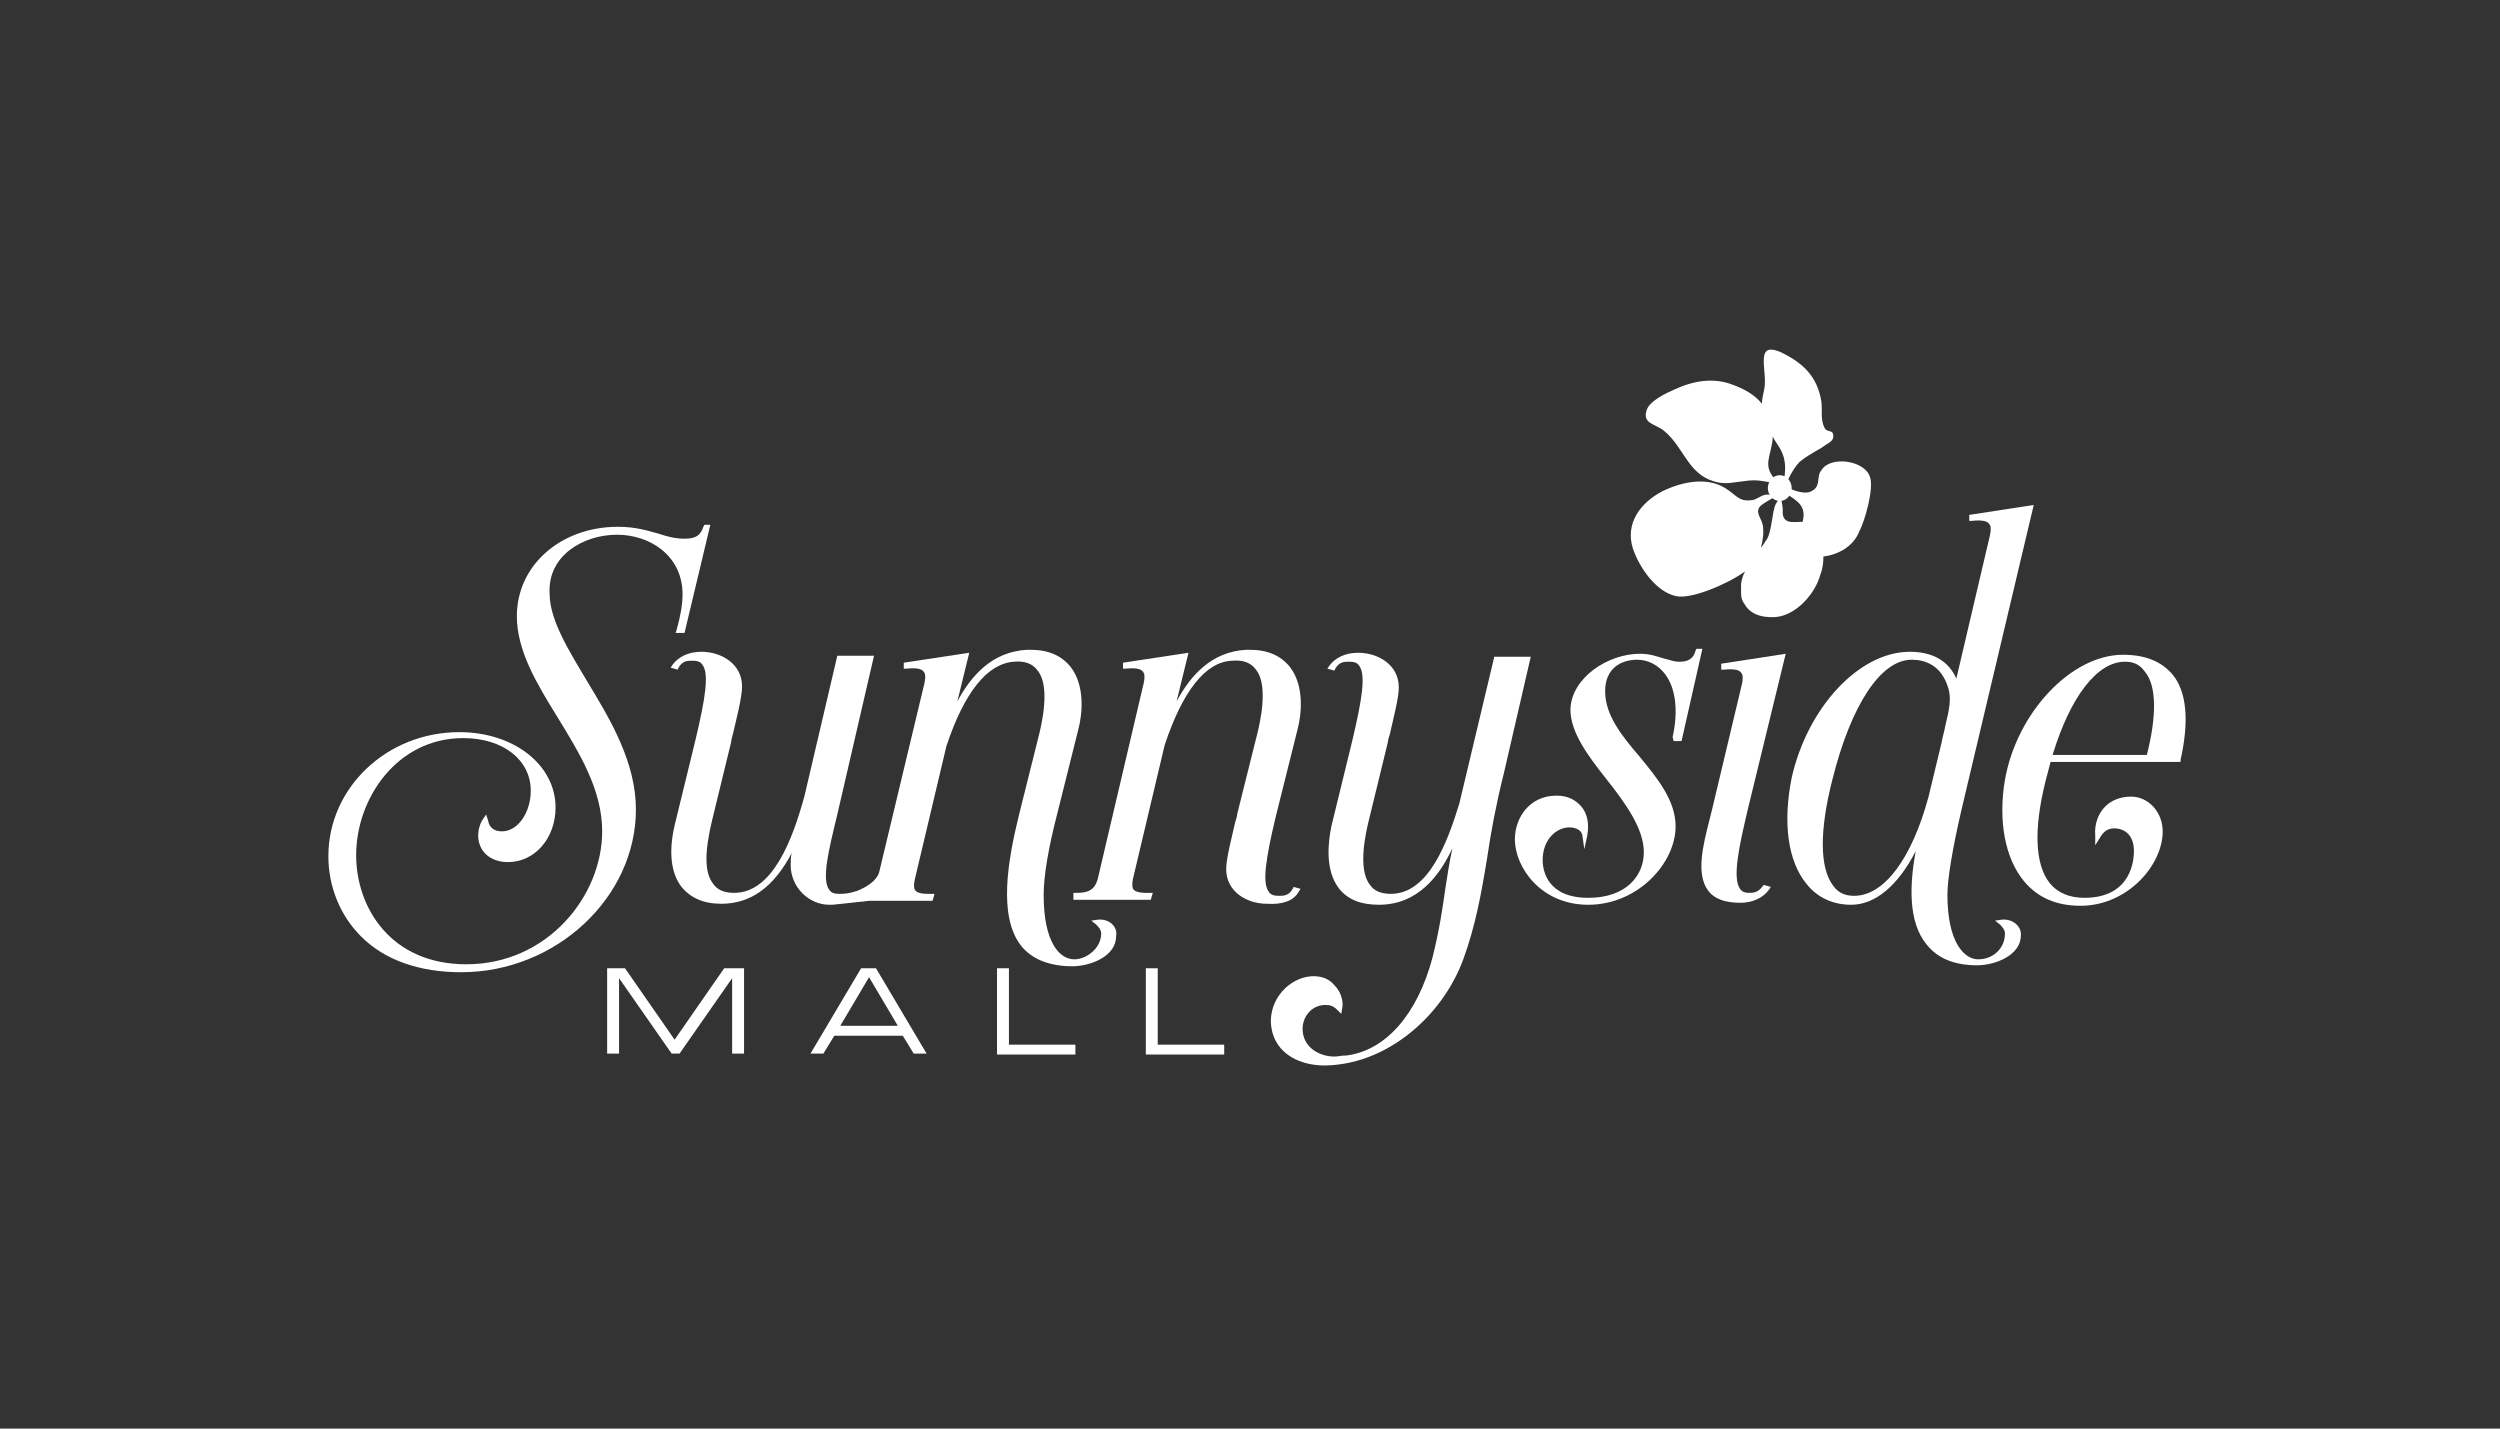
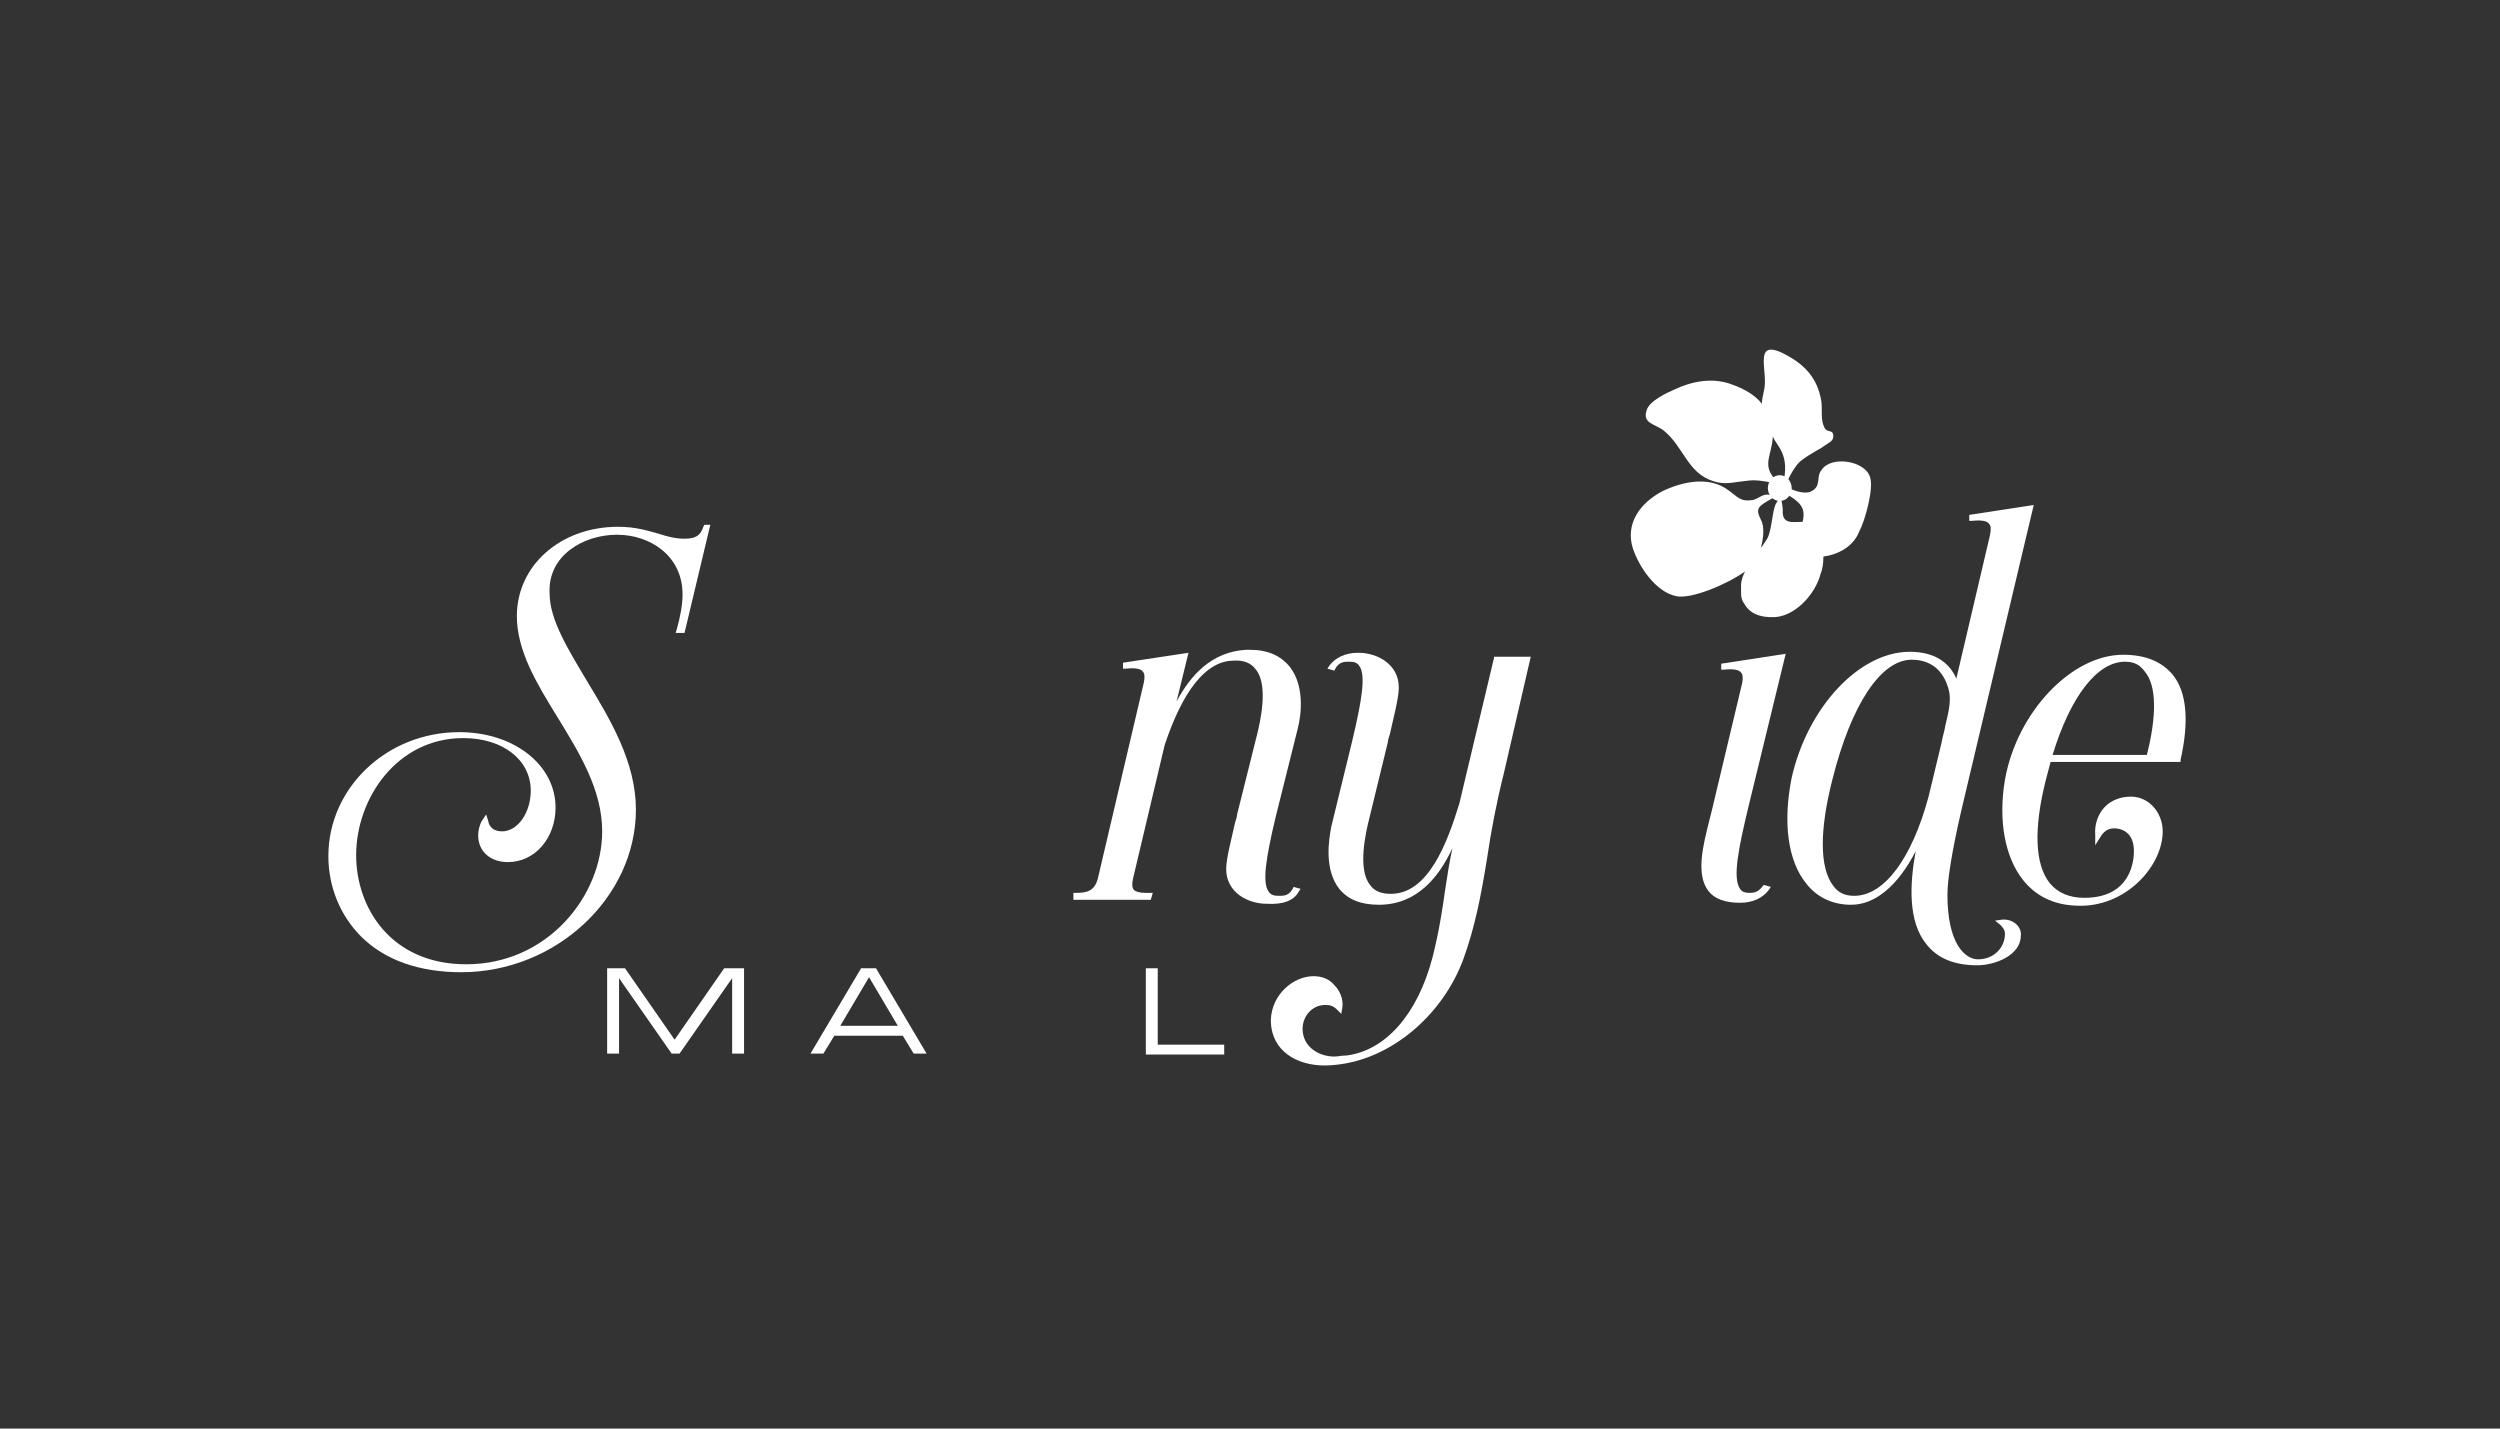
<svg xmlns="http://www.w3.org/2000/svg" version="1.1" id="Layer_1" x="0px" y="0px" viewBox="0 0 252 144" style="enable-background:new 0 0 252 144;" xml:space="preserve">
  <rect x="0" y="0" width="252" height="144" fill="#333333" stroke="none" />
  <style type="text/css">
	.st0{fill:#FFFFFF;}
</style>
  <g>
    <g>
      <path class="st0" d="M167.7,43.4c2,1.6,2.4,4.3,5,5.1c1.2,0.4,2,0.1,3.1,0c1.3-0.2,1.9,0,3.1,0.2l0.2-0.2    c-1.6-1.6-0.5-2.5-0.4-4.5c0.4,1,1.8,1.8,1,4.9L180,49c0.2-0.8,1.1-2.3,1.6-2.6c0.9-0.7,2-1.2,2.2-1.4c0.4-0.3,1-0.5,1-1    c0-0.8-0.6-0.3-0.9-0.9c-0.4-0.8-0.2-1.7-0.3-2.6c-0.4-2.5-1.8-3.9-4.1-5c-2.8-1.2-1.2,2.1-1.7,3.9c-0.1,0.5-0.2,0.9-0.2,1.3    c-0.7-0.9-1.8-1.5-2.9-1.9c-2-0.8-4.1-0.4-6,0.5c-0.7,0.3-2.4,1.1-2.7,2C165.5,42.7,166.8,42.7,167.7,43.4z" />
    </g>
    <g>
      <path class="st0" d="M178.5,49.6L178.5,49.6C178.4,49.5,178.5,49.6,178.5,49.6z" />
    </g>
    <g>
      <path class="st0" d="M188.5,48.1c-0.5-1.7-4-2.2-4.9-0.7c-0.6,0.7,0.1,1.7-1.2,2.2c-0.7,0.2-1.8-0.2-2.4-0.6c0,0,0,0.4-0.1,0.7    c1.4,0.8,2.2,1.4,1.8,2.9c-1,0-2.1,0.3-2-1.2c0-0.3-0.1-0.8-0.1-0.8c-0.2-0.6-0.1-0.6-0.6,0.2c-0.4,0.8-0.4,3-1,3.7    c-0.2,0.3-0.3,0.5-0.5,0.7c0.2-0.7,0.3-1.5,0.2-2.2c-0.1-0.7-0.7-1.2-0.4-1.8c0.2-0.4,1.3-0.9,1.7-1.2c-0.1-0.2-0.4-0.3-0.5-0.4    l0,0.3c-0.8-0.2-1.1,0.3-1.8,0.5c-1.3,0.2-1.5-0.3-2.5-1c-1.9-1.4-4.5-0.9-6.6,0.1c-2.3,1.2-3.8,3.3-3,5.8    c0.6,1.8,2.3,4.4,4.4,4.8c1.5,0.3,5.1-1.2,6.9-2.5c-0.2,0.4-0.4,0.9-0.4,1.4c0,0.1,0,0.1,0,0.2c0,0,0,0.1,0,0.1c0,0.1,0,0.3,0,0.4    c0,0,0,0,0,0.1c0,0.4,0.1,0.8,0.3,1c0.5,1,1.6,1.5,3.2,1.4c2.1-0.2,4-2.4,4.5-4.3c0.2-0.5,0.3-1.1,0.3-1.8c1.5-0.2,3-1,3.6-2.5    C188,52.5,188.9,49.2,188.5,48.1z" />
    </g>
  </g>
  <ellipse class="st0" cx="179.4" cy="49.2" rx="1.2" ry="1.3" />
  <g>
    <g>
      <g>
        <path class="st0" d="M61.2,97.6H63l5,7.2l5-7.2H75v8.6h-1.2v-7.6h0l-5.3,7.6h-0.8l-5.3-7.6h0v7.6h-1.2V97.6z" />
      </g>
      <g>
        <path class="st0" d="M86.8,97.6h1.5l5.1,8.6h-1.3l-1.1-1.8h-6.9l-1.1,1.8h-1.3L86.8,97.6z M87.6,98.5l-2.9,4.9h5.8L87.6,98.5z" />
      </g>
      <g>
-         <path class="st0" d="M100.5,97.6h1.2v7.7h6.7v1h-7.9V97.6z" />
-       </g>
+         </g>
      <g>
        <path class="st0" d="M115.5,97.6h1.2v7.7h6.7v1h-7.9V97.6z" />
      </g>
    </g>
    <g>
      <path class="st0" d="M62.2,53.9c3.3,0,6.6,2.1,6.6,6c0,1-0.2,2.2-0.6,3.6l-0.1,0.3h0.9l2.6-10.9h-0.6l-0.1,0.2    c-0.3,0.9-0.8,1.2-1.9,1.2c-0.9,0-1.7-0.2-2.6-0.5c-1.1-0.3-2.3-0.7-4.1-0.7c-5.8,0-10.2,3.9-10.2,9c0,3.5,2,6.8,4.1,10.2    c2.2,3.6,4.5,7.3,4.5,11.5c0,6.5-5.5,13.4-13.7,13.4c-7.6,0-11.1-5.7-11.1-11c0-5.7,4.1-11.8,10.8-11.8c4,0,6.8,2.2,6.8,5.3    c0,2.2-1.3,4.1-2.9,4.1c-0.8,0-1.3-0.4-1.4-1.1L49,82.1l-0.4,0.6c-0.3,0.5-0.4,1.1-0.4,1.5c0,1.6,1.2,2.7,3,2.7    c2.7,0,4.8-2.4,4.8-5.5c0-4.3-4.2-7.6-9.7-7.6c-7.3,0-13.2,5.6-13.2,12.5c0,3.1,1.2,6,3.3,8.1c2.4,2.4,5.9,3.6,10.1,3.6    c9.5,0,17.6-7.5,17.6-16.4c0-4.8-2.6-9.1-4.9-12.9c-1.9-3.2-3.8-6.2-3.8-8.9C55.2,56,58.8,53.9,62.2,53.9z" />
-       <path class="st0" d="M110.7,92.7l-0.7,0.1l0.5,0.4c0.2,0.2,0.5,0.5,0.5,0.9c0,1.5-1.5,2.6-2.7,2.6c-1.5,0-3.1-1.7-3.1-6.5    c0-1.9,0.5-4.8,1.3-7.9l2.2-8.8c0.4-1.5,0.7-4.4-0.8-6.3c-0.9-1.1-2.2-1.7-4-1.7c-0.1,0-0.3,0-0.4,0c-3.5,0.2-5.6,2.6-7,5.2    l1.2-4.9l-6.6,1v0.6l0.3,0c0.9-0.1,1.5,0,1.7,0.3c0.2,0.2,0.2,0.6,0.1,1.1l-4.6,19.2c-0.3,0.8-1.2,1.4-2.2,1.8    c-0.9,0.3-1.4,0.3-1.8,0.3c-0.5,0-0.8-0.1-1-0.4c-0.8-1-0.1-3.9,0.8-7.6l3.7-16h-3.7l-3.3,14.1C79.9,84.6,77.9,90,74,90    c-1,0-1.7-0.3-2.1-0.9C71,88,71,85.9,71.8,82.6l1.9-7.8c0-0.2,0.1-0.5,0.2-0.9c0.3-1.3,0.9-3.6,0.9-4.7c0-2.3-2.1-3.5-4.1-3.5    c-1.3,0-2.3,0.5-2.9,1.3l-0.2,0.3l0.7,0.2l0.1-0.2c0.4-0.7,0.9-0.7,1.4-0.7c0.5,0,0.8,0.1,1,0.4c0.7,0.9,0.3,3.4-0.7,7.6l-2.1,8.6    c-0.6,2.6-0.4,4.8,0.7,6.2c0.9,1.1,2.2,1.7,4,1.7c3,0,5.3-1.7,7.1-5.1c-0.1,0.4-0.1,0.8-0.1,1.2c0,2.2,1.8,4,3.9,4    c0.1,0,0.3,0,0.3,0s2-0.2,2.8-0.3c0.3,0,0.7-0.1,1-0.1H94l0.2-0.7h-0.7c-0.6,0-1-0.1-1.2-0.3c-0.2-0.2-0.2-0.6-0.1-1.1l3.2-13.5    c1.8-5.4,4.1-8.3,6.8-8.5c1.1-0.1,1.9,0.2,2.4,0.9c1.3,1.6,0.4,5.4,0.1,6.6l-2,8c-1.1,4.5-2.1,10.1,0.2,13.1    c1.1,1.4,2.9,2.1,5.2,2.1c1.8,0,4.4-1,4.4-3C112.7,93.4,111.8,92.6,110.7,92.7z" />
      <path class="st0" d="M130.9,89.9l0.2-0.3l-0.7-0.2l-0.1,0.2c-0.4,0.7-0.9,0.7-1.4,0.7c-0.5,0-0.8-0.1-1-0.4    c-0.7-0.9-0.3-3.4,0.7-7.6l2.2-8.8c0.4-1.5,0.7-4.4-0.8-6.3c-0.9-1.1-2.2-1.7-4-1.7c-0.1,0-0.3,0-0.4,0c-3.5,0.2-5.6,2.6-7,5.2    l1.2-4.9l-6.6,1v0.6l0.3,0c0.9-0.1,1.5,0,1.7,0.3c0.2,0.2,0.2,0.6,0.1,1.1l-4.6,19.6c-0.3,1.4-1.1,1.6-2.2,1.6h-0.3v0.7h7.8    l0.2-0.7h-0.7c-0.6,0-1-0.1-1.2-0.3c-0.2-0.2-0.2-0.6-0.1-1.1l3.2-13.5c1.8-5.4,4.1-8.4,6.8-8.5c1.1-0.1,1.9,0.2,2.4,0.9    c1.3,1.6,0.4,5.4,0.1,6.6l-2,8c0,0.2-0.1,0.5-0.2,0.8c-0.3,1.4-0.9,3.6-0.9,4.7c0,2.3,2.1,3.5,4.1,3.5    C129.3,91.2,130.4,90.8,130.9,89.9z" />
      <path class="st0" d="M150.6,66.3L147.1,81c-1.2,3.9-3.1,9.1-6.9,9.1c-1,0-1.7-0.3-2.1-0.9c-1.3-1.6-0.4-5.4-0.1-6.6l1.9-7.8    c0-0.2,0.1-0.5,0.2-0.8c0.3-1.4,0.9-3.6,0.9-4.7c0-2.3-2.1-3.5-4.1-3.5c-1.3,0-2.3,0.5-2.9,1.3l-0.2,0.3l0.7,0.2l0.1-0.2    c0.4-0.7,0.9-0.7,1.4-0.7c0.5,0,0.8,0.1,1,0.4c0.7,0.9,0.3,3.4-0.7,7.6l-2.1,8.6c-0.3,1.5-0.7,4.4,0.8,6.3c0.9,1.1,2.2,1.6,4,1.6    c3.9,0,6.1-2.9,7.4-5.7c-0.3,1.4-0.5,2.7-0.7,4c-0.3,2.1-0.6,4.2-1.3,7c-1.5,5.7-4.7,9.4-8.7,9.9l-0.1,0c-0.4,0-0.7,0.1-1.1,0.1    c-1.6,0-3.2-1-3.2-2.8c0-1.2,0.9-2.4,2.3-2.4c0.5,0,0.8,0.1,1.2,0.5l0.4,0.4l0.1-0.6c0.1-0.5,0-1.5-0.8-2.3    c-0.5-0.6-1.2-0.9-2.1-0.9c-2,0-4.2,1.8-4.3,4.4c0,3.2,2.7,4.6,5.4,4.6c0.8,0,1.5-0.1,2.1-0.2c5.1-0.9,9.9-5.1,11.9-10.5    c1.2-3.3,1.8-6.5,2.4-10.2c0.4-2.7,0.9-5.4,1.7-8.6l2.7-11.7H150.6z" />
-       <path class="st0" d="M168.7,74.7h0.8l2.1-9.3H171l-0.1,0.2c-0.1,0.5-0.5,1.1-1.5,1.1c-0.1,0-0.1,0-0.2,0c-0.5,0-0.9-0.2-1.4-0.3    c-0.7-0.2-1.4-0.5-2.5-0.5c-3.2,0-6.9,2.4-7,5.6c0,2.3,1.7,4.6,3.6,7c1.9,2.4,3.8,5,3.8,7.4c0,2.3-1.7,4.6-5.6,4.6    c-4.1,0-4.6-2.7-4.6-3.8c0-2.1,1.4-3.3,2.7-3.3c0.5,0,1.2,0.2,1.3,0.8l0.2,1.4l0.3-1.4c0.2-1.2,0-2.2-0.6-2.9    c-0.6-0.7-1.4-1.1-2.5-1.1c-2.7,0-4.2,2.2-4.2,4.4c0,2.8,2.6,6.6,7.4,6.6c5,0,8.8-4.2,8.8-7.9c0-2.6-1.8-4.8-3.6-7    c-1.8-2.1-3.5-4.2-3.5-6.6c0-3.1,2.7-3.2,3.2-3.2c1.1,0,2.1,0.5,2.8,1.4c1.1,1.4,1.4,3.7,0.8,6.4L168.7,74.7z" />
      <path class="st0" d="M180,65.9l-6.5,1v0.6l0.3,0c0.9-0.1,1.5,0,1.7,0.3c0.2,0.2,0.2,0.6,0.1,1.1l-3,12.6c-0.1,0.4-0.2,0.8-0.3,1.2    c-0.6,2.4-1.4,5.4-0.1,7.1c0.6,0.8,1.7,1.2,3.2,1.2c1.3,0,2.3-0.5,2.9-1.3l0.2-0.3l-0.7-0.2l-0.1,0.1c-0.5,0.7-1,0.7-1.4,0.7    c-0.4,0-0.7-0.1-0.9-0.4c-0.8-1.1-0.1-4.3,0.8-8.1L180,65.9z" />
      <path class="st0" d="M201.8,92.7l-0.7,0.1l0.5,0.4c0.2,0.2,0.5,0.5,0.5,0.9c0,1.5-1.2,2.6-2.7,2.6c-1.4,0-3.1-1.7-3.1-6.5    c0-1.6,0.5-4.6,1.4-8.5l7.3-30.8l-6.5,1v0.6l0.3,0c0.9-0.1,1.5,0,1.7,0.3c0.2,0.2,0.2,0.6,0.1,1.1l-3.4,14.5    c-0.8-1.8-2.4-2.7-4.7-2.7c-5.1,0-10.3,5.6-11.9,12.7c-0.9,4.5-0.4,8.4,1.5,10.7c1.1,1.4,2.7,2.1,4.5,2.1c2.4,0,4.7-1.9,6.5-5.4    c-0.6,3.3-0.8,7.1,1.1,9.4c1.1,1.4,2.8,2.1,5.1,2.1c1.8,0,4.4-1,4.4-3C203.8,93.4,202.9,92.6,201.8,92.7z M195.7,74.9l-1.3,5.4    c-1.7,6.3-4.5,10-7.5,10c-0.9,0-1.6-0.3-2.1-1c-1.4-1.8-1.4-5.6-0.1-10.7c1.9-7.6,4.9-12.1,8-12.1c1.3,0,3,0.5,3.7,2.9    c0.3,1,0.1,2.1-0.3,3.7C196,73.7,195.8,74.3,195.7,74.9z" />
      <path class="st0" d="M219,68c-1.1-1.3-2.7-2-5-2c-5.2,0-10.7,5.8-11.9,12.6c-0.7,4.1,0,7.9,1.9,10.2c1.4,1.7,3.3,2.5,5.7,2.5h0.2    h0c4.6-0.1,8.1-4.1,8.1-7.5c0-1.9-1.4-3.5-3.2-3.5c-1.1,0-2,0.4-2.6,1c-0.7,0.7-1.1,1.8-1,2.9l0,1l0.5-0.8    c0.5-0.9,1.2-0.9,1.4-0.9c1,0,2,0.6,2,2.3c0,0.8-0.2,4.7-5,4.7c-1.5,0-2.7-0.5-3.5-1.5c-1.5-1.9-1.6-5.5-0.4-10.3l0.5-1.9h13.1    l0-0.2C220.7,72.6,220.4,69.7,219,68z M216.4,76.1h-9.5c1.8-5.9,4.5-9.4,7.3-9.4c0.9,0,1.5,0.3,2,1    C217.4,69.1,217.4,72.2,216.4,76.1z" />
    </g>
  </g>
</svg>